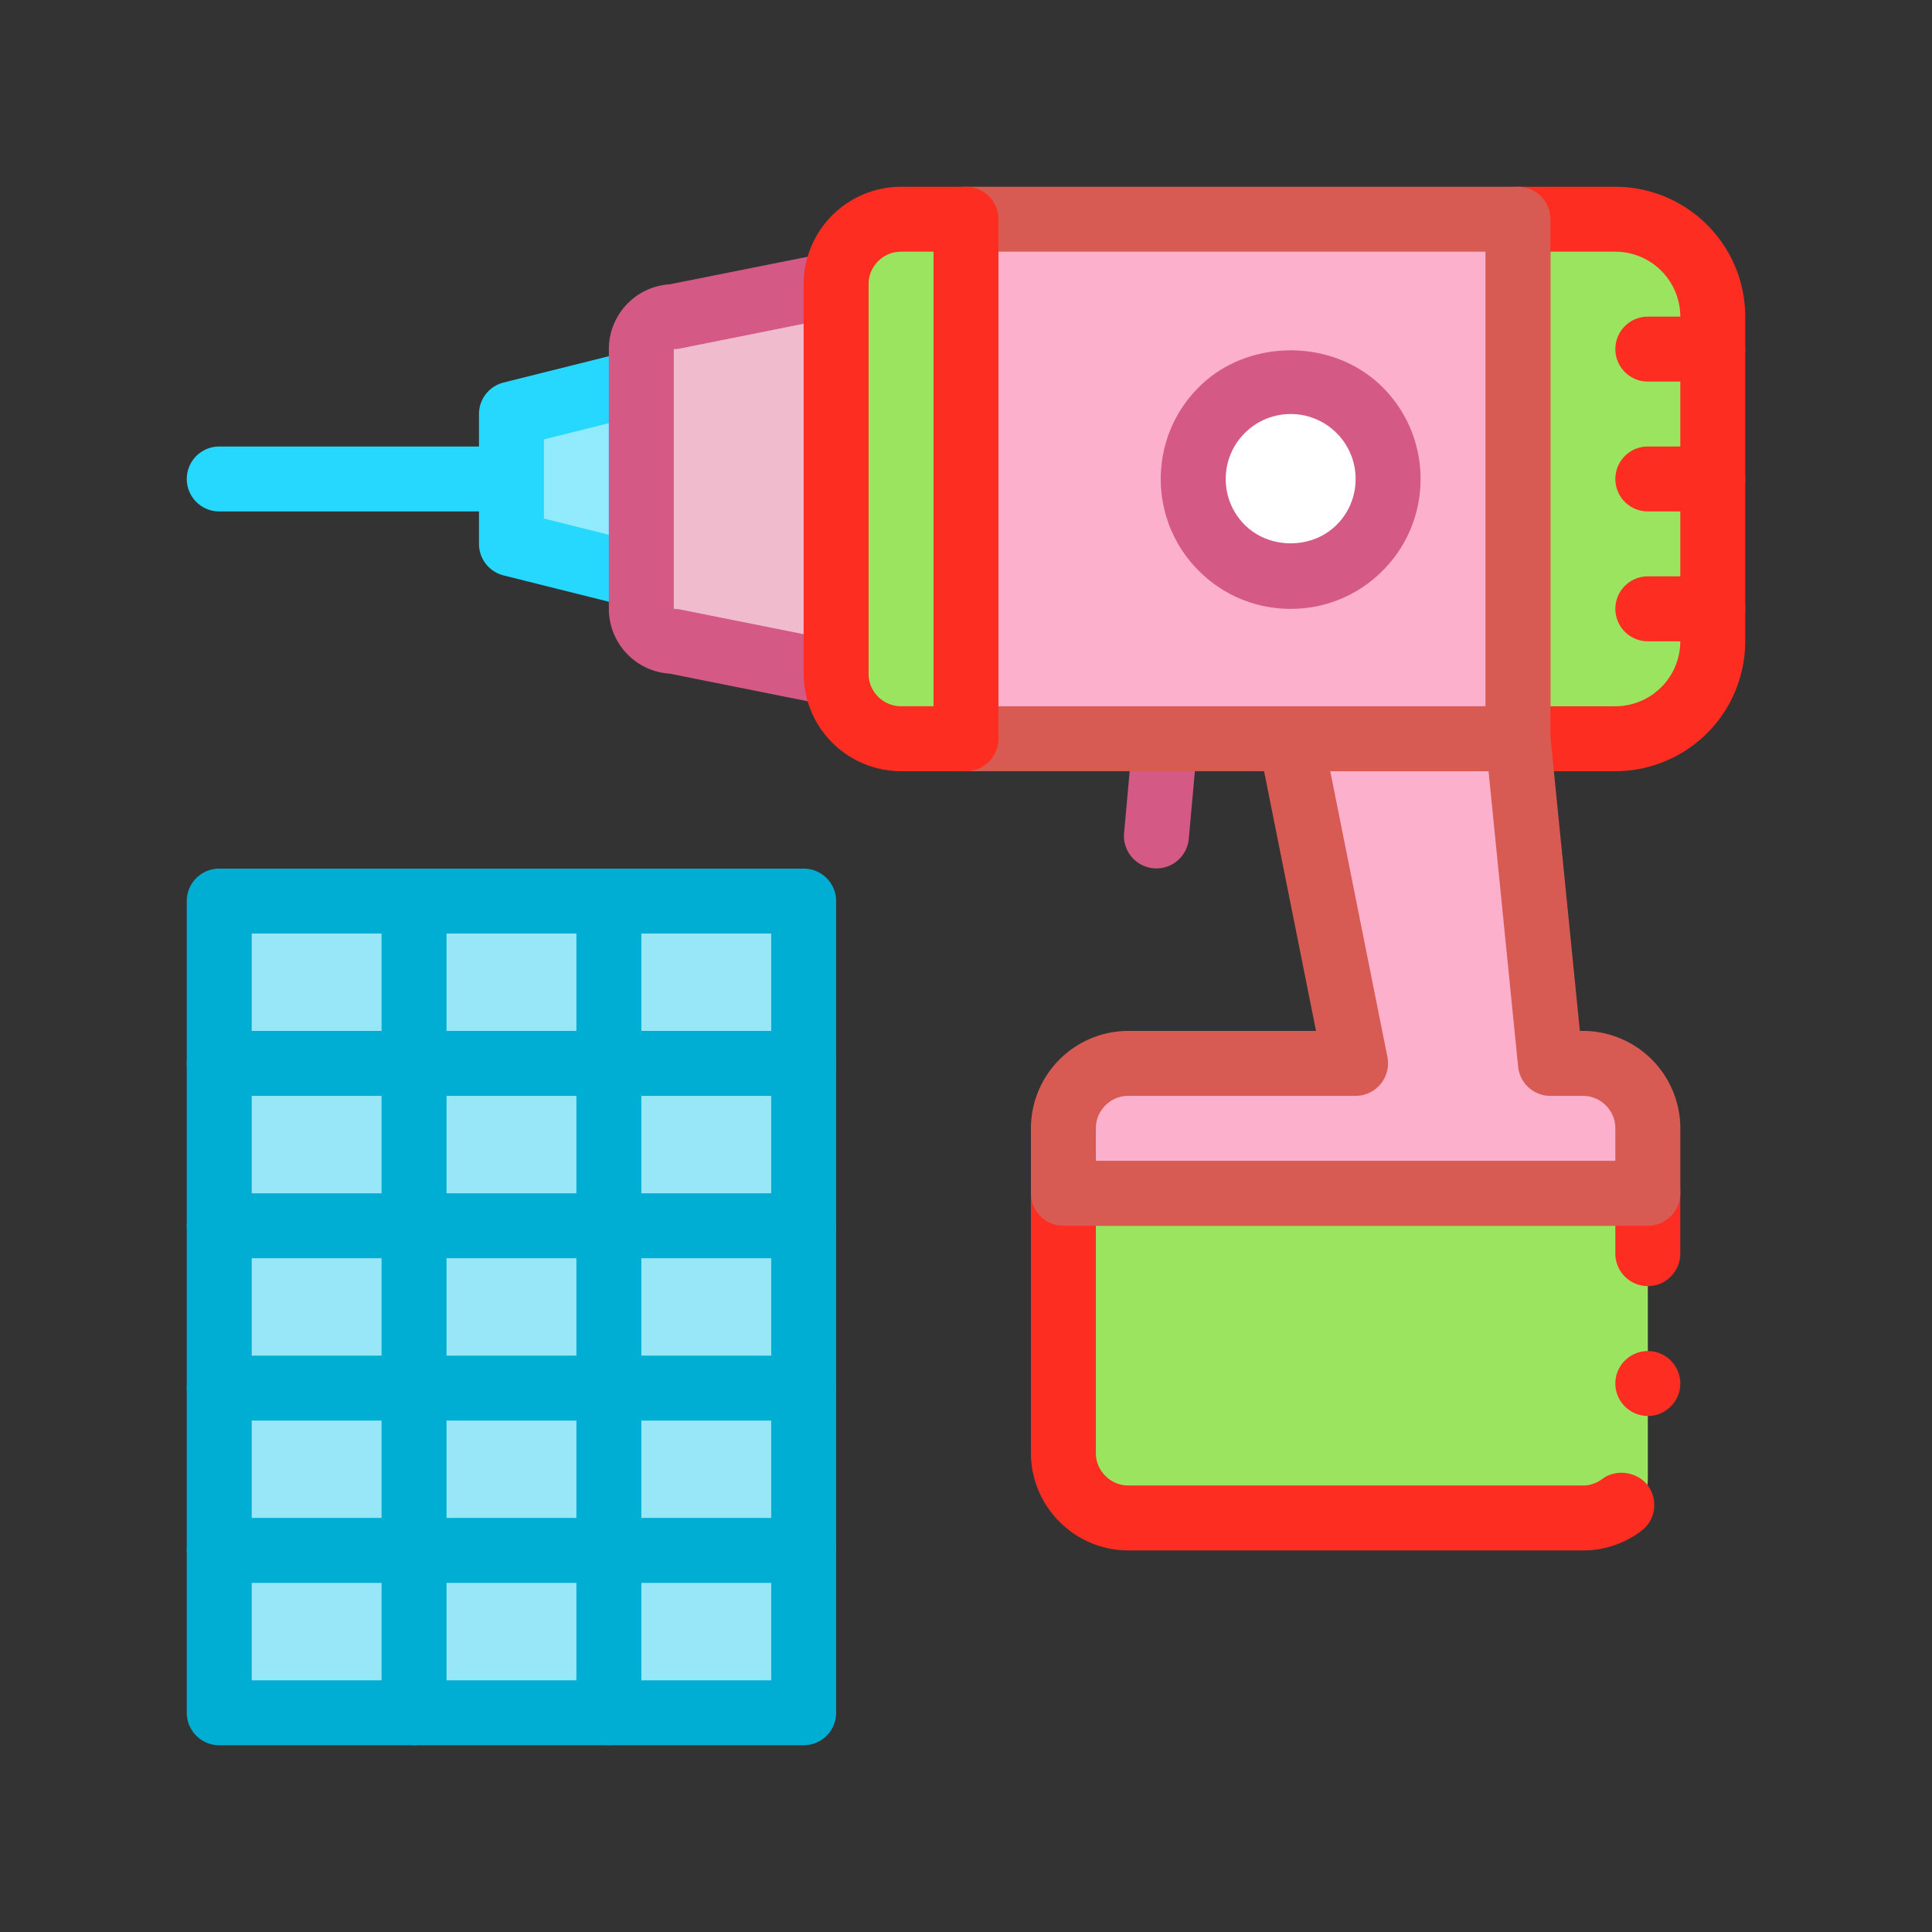
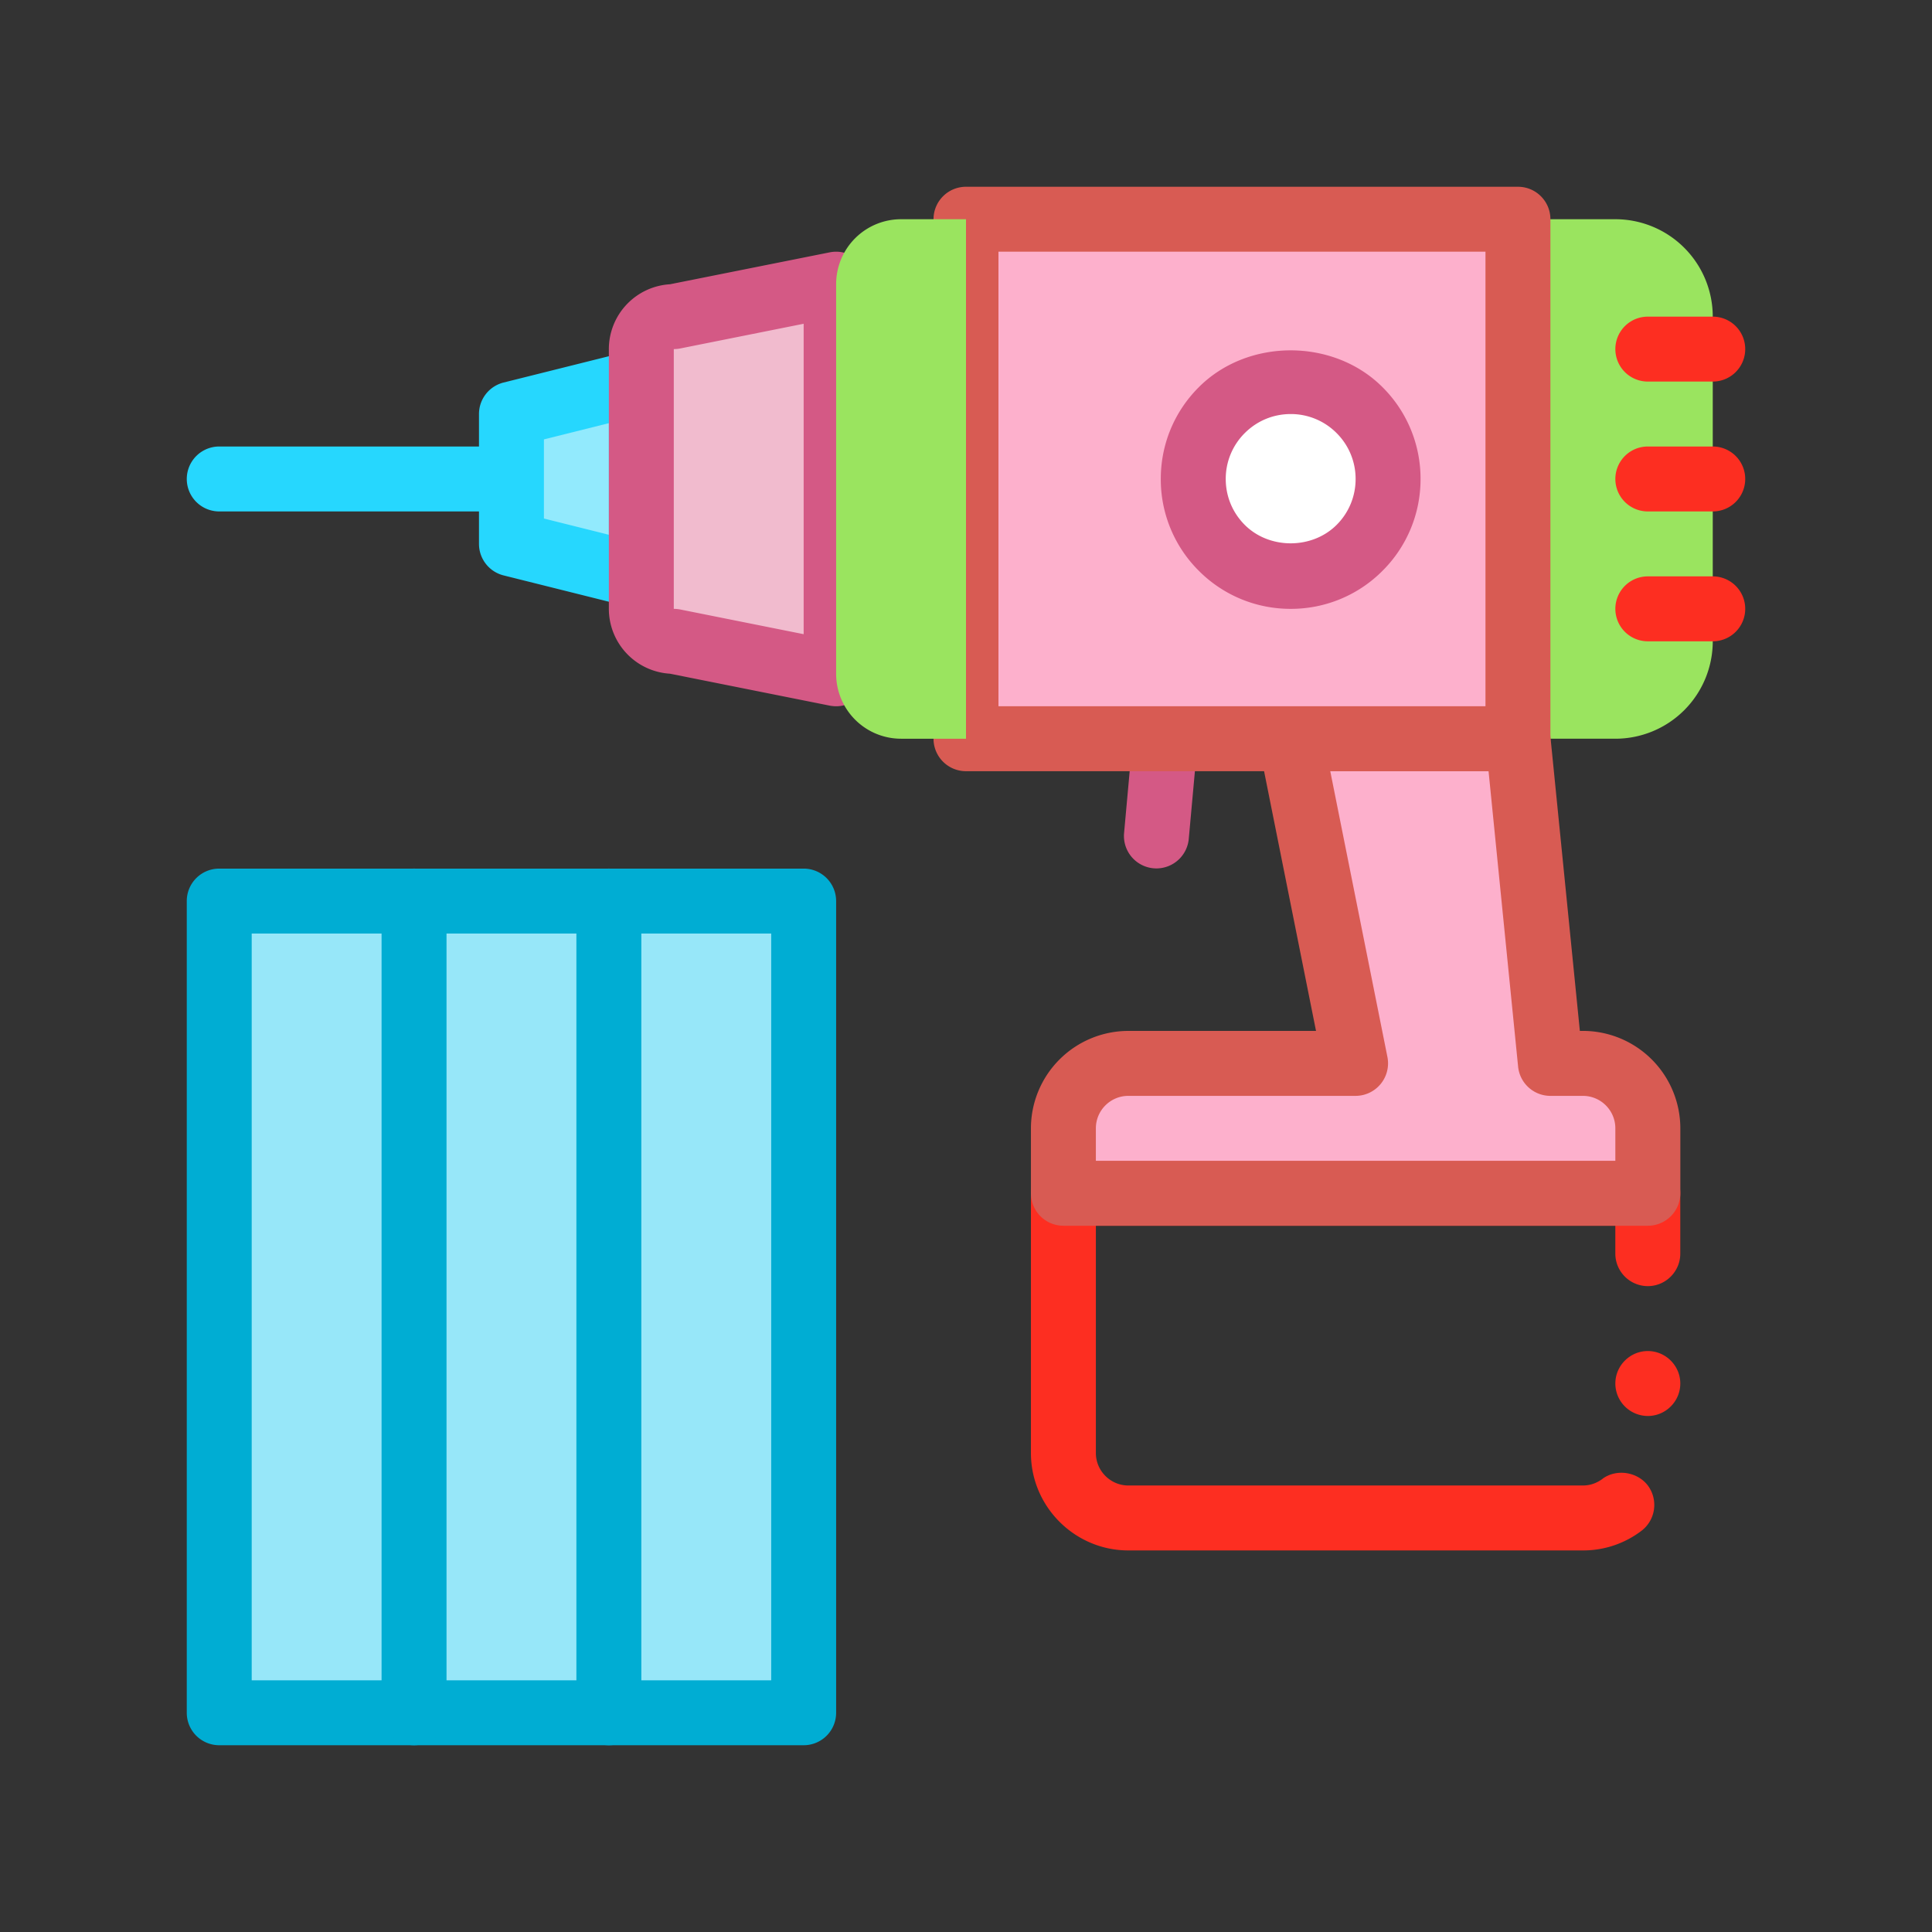
<svg xmlns="http://www.w3.org/2000/svg" viewBox="0 0 100 100" id="1895676">
  <rect x="0" y="0" width="100" height="100" fill="#333333" stroke="none" />
  <path fill="#f1bbce" d="m60.312 38.247-.458 5.02.458-5.02z" class="colord4bbf1 svgShape" />
  <path fill="#d45985" d="M59.857 44.949a1.68 1.68 0 0 1-1.675-1.833l.456-5.022a1.68 1.68 0 1 1 3.348.306l-.456 5.022a1.683 1.683 0 0 1-1.673 1.527z" class="color943ece svgShape" />
  <path fill="#97e7f9" d="M11.348 46.639h30.249v42.014H11.348z" class="color97b0f9 svgShape" />
  <path fill="#00add3" d="M41.597 90.333H11.348a1.68 1.68 0 0 1-1.681-1.68V46.639c0-.929.752-1.68 1.681-1.68h30.249a1.68 1.68 0 0 1 1.681 1.68v42.014a1.68 1.68 0 0 1-1.681 1.68zm-28.569-3.361h26.889V48.319H13.028v38.653z" class="color0056d3 svgShape" />
-   <path fill="#00add3" d="M41.597 56.722H11.348a1.68 1.68 0 1 1 0-3.362h30.249a1.68 1.68 0 1 1 0 3.362zm0 8.403H11.348a1.68 1.68 0 1 1 0-3.361h30.249a1.68 1.68 0 1 1 0 3.361zm0 8.403H11.348a1.68 1.68 0 1 1 0-3.361h30.249a1.68 1.68 0 1 1 0 3.361zm0 8.402H11.348a1.68 1.68 0 1 1 0-3.361h30.249a1.68 1.68 0 1 1 0 3.361z" class="color0056d3 svgShape" />
  <path fill="#00add3" d="M21.431 90.333a1.68 1.68 0 0 1-1.681-1.68V46.639a1.68 1.68 0 0 1 3.362 0v42.014a1.68 1.68 0 0 1-1.681 1.68zM31.514 90.333a1.68 1.68 0 0 1-1.68-1.68V46.639a1.68 1.68 0 0 1 3.361 0v42.014a1.68 1.68 0 0 1-1.681 1.68z" class="color0056d3 svgShape" />
  <path fill="#9ae45f" d="M83.61 11.347a5.042 5.042 0 0 1 5.042 5.042v16.805a5.042 5.042 0 0 1-5.042 5.042h-5.041V11.347h5.041z" class="colorfdd6a0 svgShape" />
-   <path fill="#fd2e21" d="M83.61 39.917h-5.041a1.68 1.68 0 0 1-1.681-1.68v-26.89c0-.929.752-1.68 1.681-1.68h5.041a6.73 6.73 0 0 1 6.723 6.722v16.805a6.73 6.73 0 0 1-6.723 6.723zm-3.361-3.361h3.361a3.366 3.366 0 0 0 3.362-3.361V16.389a3.366 3.366 0 0 0-3.362-3.361h-3.361v23.528z" class="colorfdb021 svgShape" />
  <path fill="#26d7fe" d="M26.473 26.472H11.348a1.68 1.68 0 1 1 0-3.361h15.125a1.68 1.68 0 0 1 0 3.361z" class="color0ab5fd svgShape" />
  <path fill="#92eafd" d="m33.195 29.833-6.722-1.68v-6.722l6.722-1.681z" class="color92ebfd svgShape" />
  <path fill="#26d7fe" d="M33.195 31.514a1.67 1.67 0 0 1-.408-.051l-6.722-1.68a1.682 1.682 0 0 1-1.273-1.63V21.43c0-.771.525-1.442 1.273-1.63l6.722-1.68a1.679 1.679 0 0 1 2.088 1.629v10.083a1.682 1.682 0 0 1-1.68 1.682zm-5.042-4.674 3.361.84v-5.777l-3.361.84v4.097z" class="color0ab5fd svgShape" />
-   <path fill="#9ae45f" d="M83.291 78.569H57.042a2 2 0 0 1-2-2V61.764h30.249v14.805a2 2 0 0 1-2 2z" class="colorfdd6a0 svgShape" />
  <path fill="#fd2e21" d="M81.947 80.25H58.403c-2.774 0-5.042-2.27-5.042-5.042V61.764c0-.437.184-.875.487-1.193a1.725 1.725 0 0 1 1.193-.487H85.29a1.662 1.662 0 0 1 1.681 1.68v3.125c0 .926-.757 1.681-1.681 1.681a1.685 1.685 0 0 1-1.681-1.681v-1.444H56.722v11.763c0 .924.757 1.681 1.681 1.681H81.93c.369 0 .706-.118 1.007-.337l.017-.017c.724-.522 1.798-.353 2.337.353a1.683 1.683 0 0 1-.337 2.352 4.975 4.975 0 0 1-3.007 1.01zm3.344-6.959a1.685 1.685 0 0 1-1.681-1.68c0-.924.757-1.681 1.681-1.681s1.681.757 1.681 1.681c0 .925-.757 1.68-1.681 1.68z" class="colorfdb021 svgShape" />
  <path fill="#fdb0cc" d="M58.403 55.042h11.763l-3.361-16.805h11.764l1.68 16.805h1.681a3.361 3.361 0 0 1 3.361 3.361v3.361H55.042v-3.361a3.36 3.36 0 0 1 3.361-3.361z" class="colorfdb2b0 svgShape" />
  <path fill="#d85b53" d="M85.291 63.444H55.042a1.68 1.68 0 0 1-1.681-1.681v-3.361a5.048 5.048 0 0 1 5.042-5.042h9.714l-2.959-14.795a1.682 1.682 0 0 1 1.648-2.011H78.57c.863 0 1.587.655 1.673 1.513l1.53 15.292h.159a5.048 5.048 0 0 1 5.042 5.042v3.361a1.683 1.683 0 0 1-1.683 1.682zm-28.569-3.361H83.61v-1.681c0-.927-.753-1.68-1.68-1.68h-1.681a1.68 1.68 0 0 1-1.672-1.514l-1.53-15.292h-8.193l2.959 14.795a1.684 1.684 0 0 1-1.648 2.011H58.403c-.927 0-1.681.753-1.681 1.68v1.681z" class="colorfd3e5f svgShape" />
  <path fill="#f1bbce" d="m43.278 34.875-8.403-1.681a1.68 1.68 0 0 1-1.68-1.68V18.069c0-.928.753-1.68 1.68-1.68l8.403-1.681v20.167z" class="colord4bbf1 svgShape" />
  <path fill="#d45985" d="M43.278 36.556c-.11 0-.22-.012-.33-.032l-8.267-1.653a3.367 3.367 0 0 1-3.167-3.356V18.069a3.366 3.366 0 0 1 3.167-3.356l8.267-1.652a1.681 1.681 0 0 1 2.01 1.648v20.167a1.681 1.681 0 0 1-1.68 1.68zm-1.681-19.798-6.392 1.279a1.74 1.74 0 0 1-.33.032v13.445c.111 0 .221.012.33.032l6.392 1.279V16.758z" class="color943ece svgShape" />
  <path fill="#fdb0cc" d="M50 11.347h28.569v26.889H50z" class="colorfdb2b0 svgShape" />
  <path fill="#d85b53" d="M78.569 39.917H50a1.68 1.68 0 0 1-1.681-1.68v-26.89c0-.929.753-1.68 1.681-1.68h28.569c.929 0 1.68.751 1.68 1.68v26.889a1.68 1.68 0 0 1-1.68 1.681zM51.68 36.556h25.208V13.028H51.68v23.528z" class="colorfd3e5f svgShape" />
  <path fill="#9ae45f" d="M46.639 11.347H50v26.889h-3.361a3.361 3.361 0 0 1-3.361-3.361V14.708a3.361 3.361 0 0 1 3.361-3.361z" class="colorfdd6a0 svgShape" />
-   <path fill="#fd2e21" d="M50 39.917h-3.361a5.048 5.048 0 0 1-5.042-5.041V14.708a5.047 5.047 0 0 1 5.042-5.041H50c.928 0 1.68.751 1.68 1.68v26.889A1.68 1.68 0 0 1 50 39.917zm-3.361-26.889c-.927 0-1.681.753-1.681 1.68v20.167c0 .927.754 1.68 1.681 1.68h1.68V13.028h-1.68z" class="colorfdb021 svgShape" />
  <path fill="#ffffff" d="M70.37 21.227a5.041 5.041 0 1 0-7.13 7.13 5.041 5.041 0 0 0 7.13-7.13z" class="colorffffff svgShape" />
  <path fill="#d45985" d="M66.805 31.514a6.68 6.68 0 0 1-4.753-1.969 6.671 6.671 0 0 1-1.97-4.753c0-1.796.699-3.484 1.97-4.753 2.537-2.54 6.969-2.54 9.506 0a6.674 6.674 0 0 1 1.969 4.753 6.676 6.676 0 0 1-1.969 4.753 6.674 6.674 0 0 1-4.753 1.969zm0-10.083c-.898 0-1.741.35-2.376.985a3.338 3.338 0 0 0-.985 2.377c0 .898.35 1.741.985 2.376 1.27 1.271 3.482 1.271 4.753 0a3.336 3.336 0 0 0 .984-2.376 3.34 3.34 0 0 0-.984-2.377 3.335 3.335 0 0 0-2.377-.985z" class="color943ece svgShape" />
  <path fill="#fd2e21" d="M88.652 26.472h-3.361a1.68 1.68 0 1 1 0-3.361h3.361a1.68 1.68 0 1 1 0 3.361zM88.652 19.75h-3.361a1.68 1.68 0 1 1 0-3.361h3.361a1.68 1.68 0 1 1 0 3.361zM88.652 33.194h-3.361a1.68 1.68 0 1 1 0-3.361h3.361a1.68 1.68 0 1 1 0 3.361z" class="colorfdb021 svgShape" />
</svg>